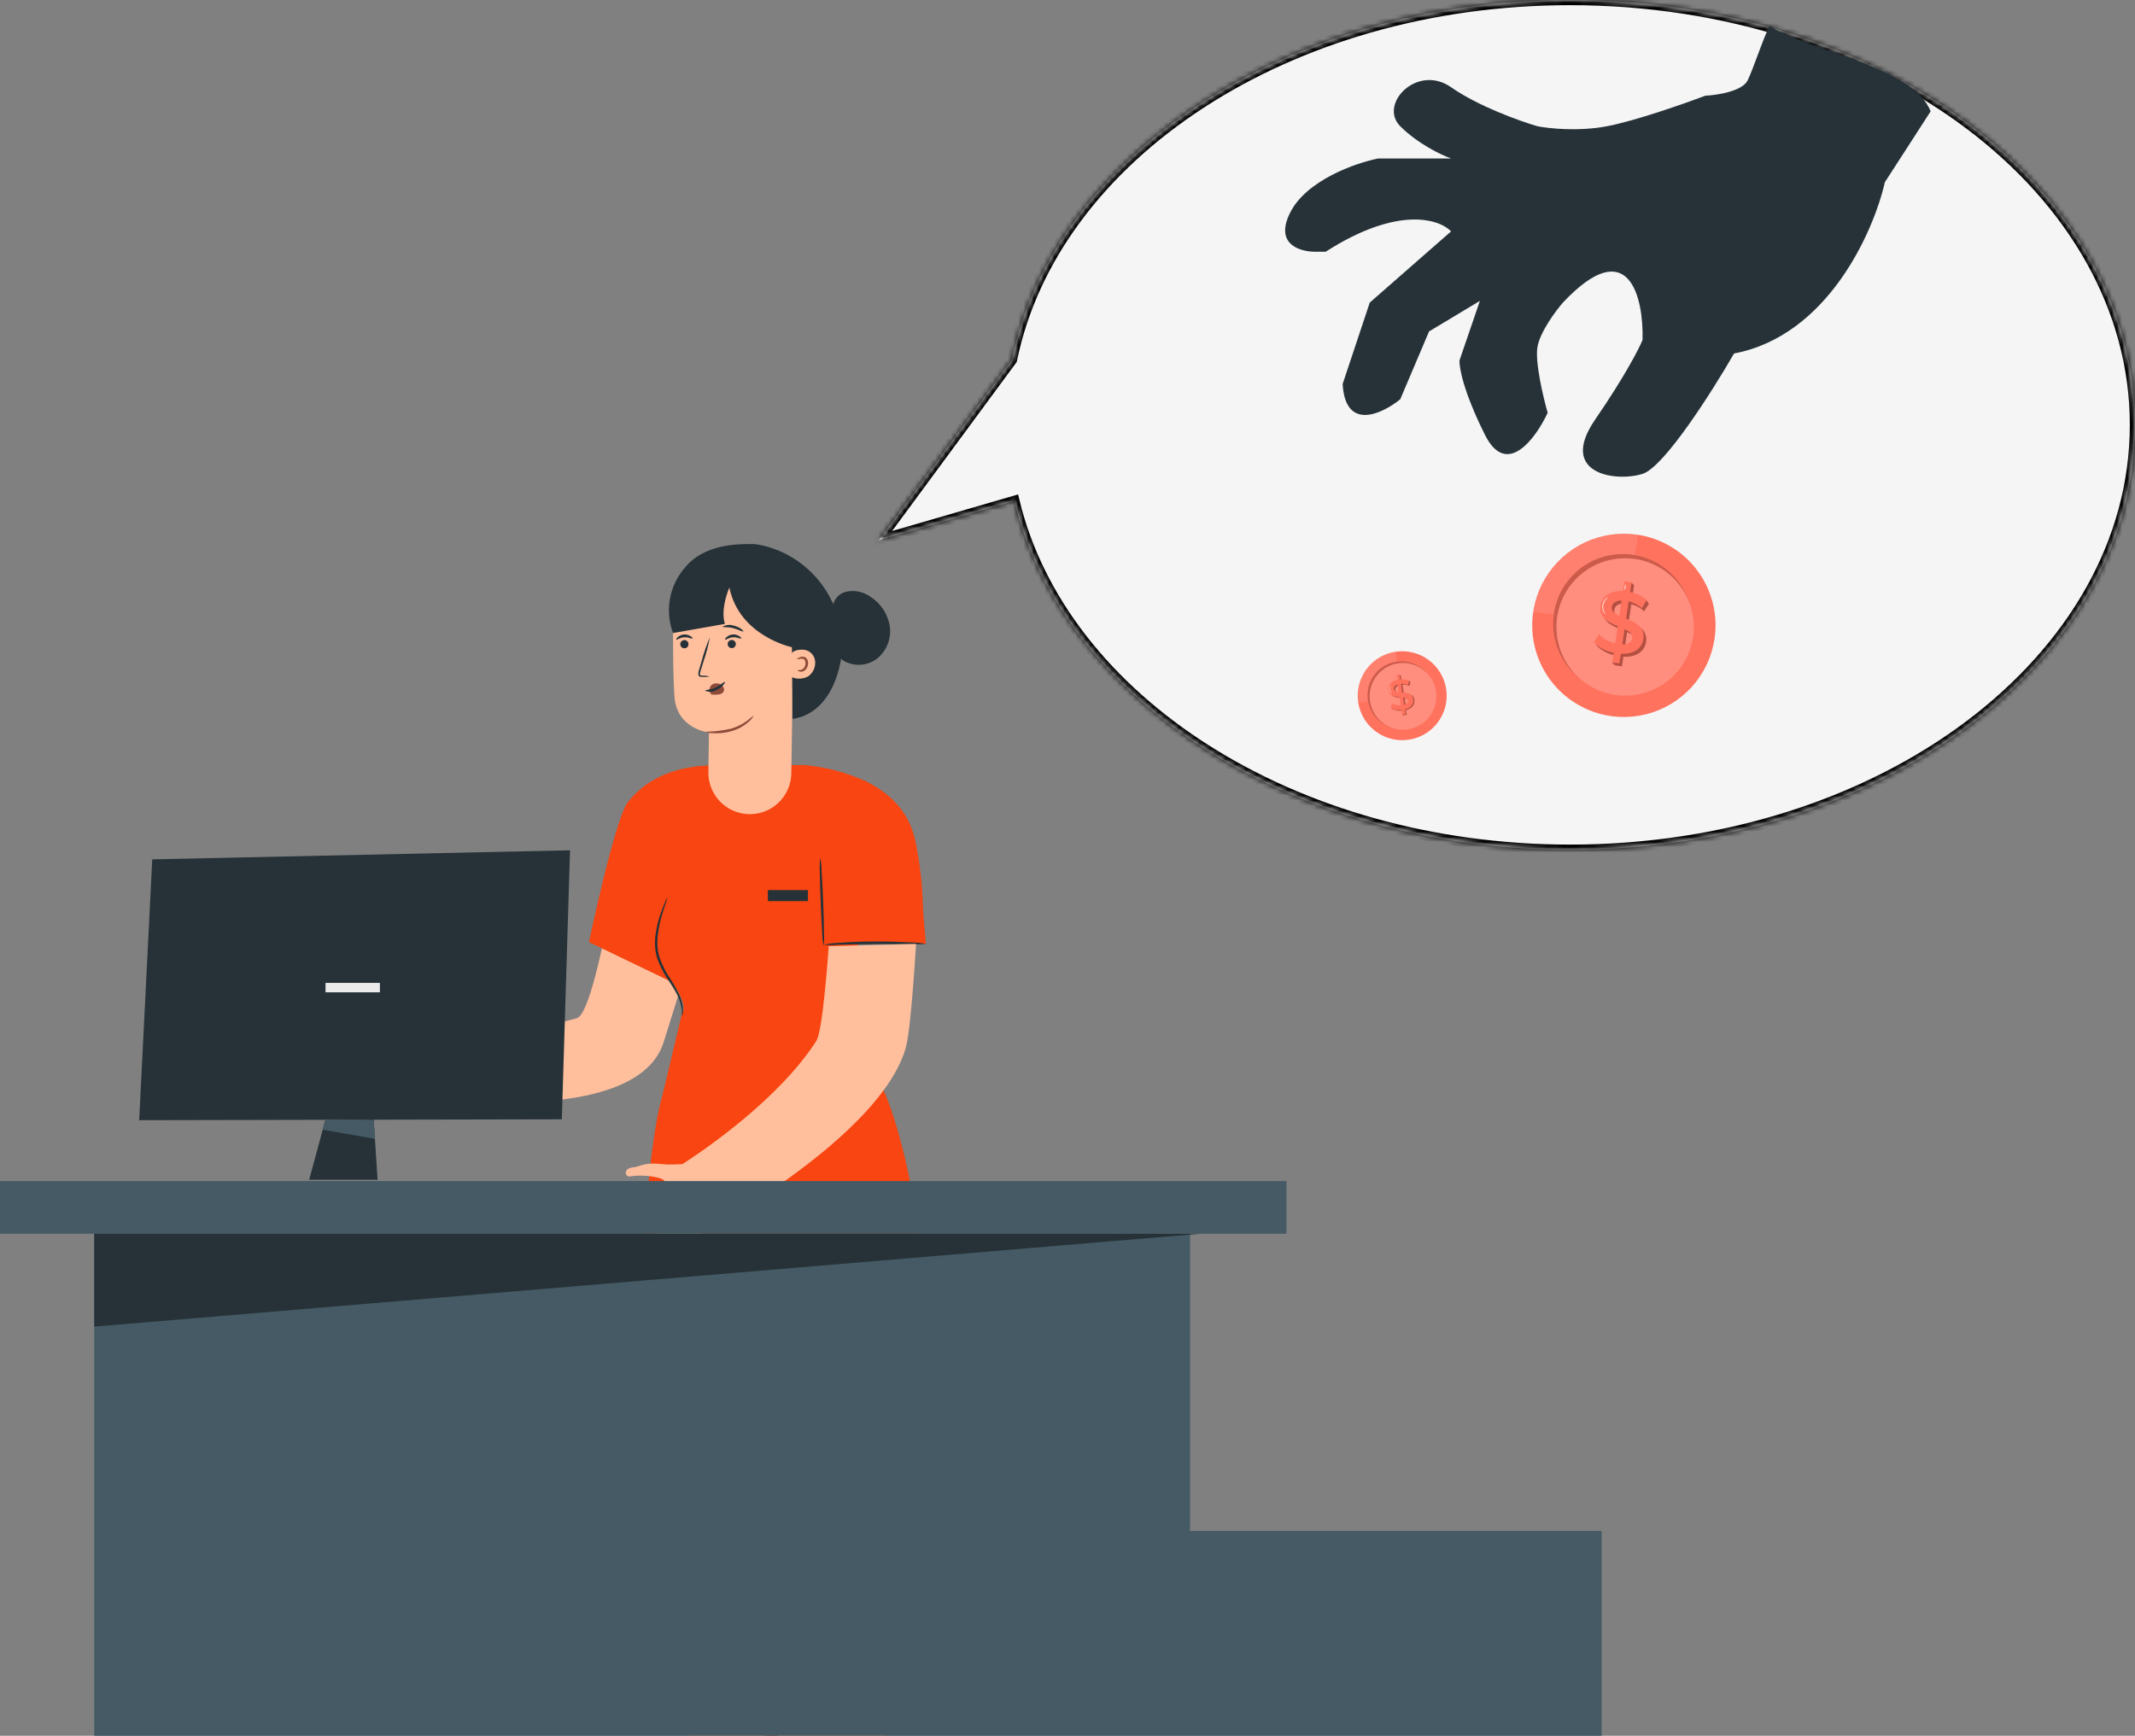
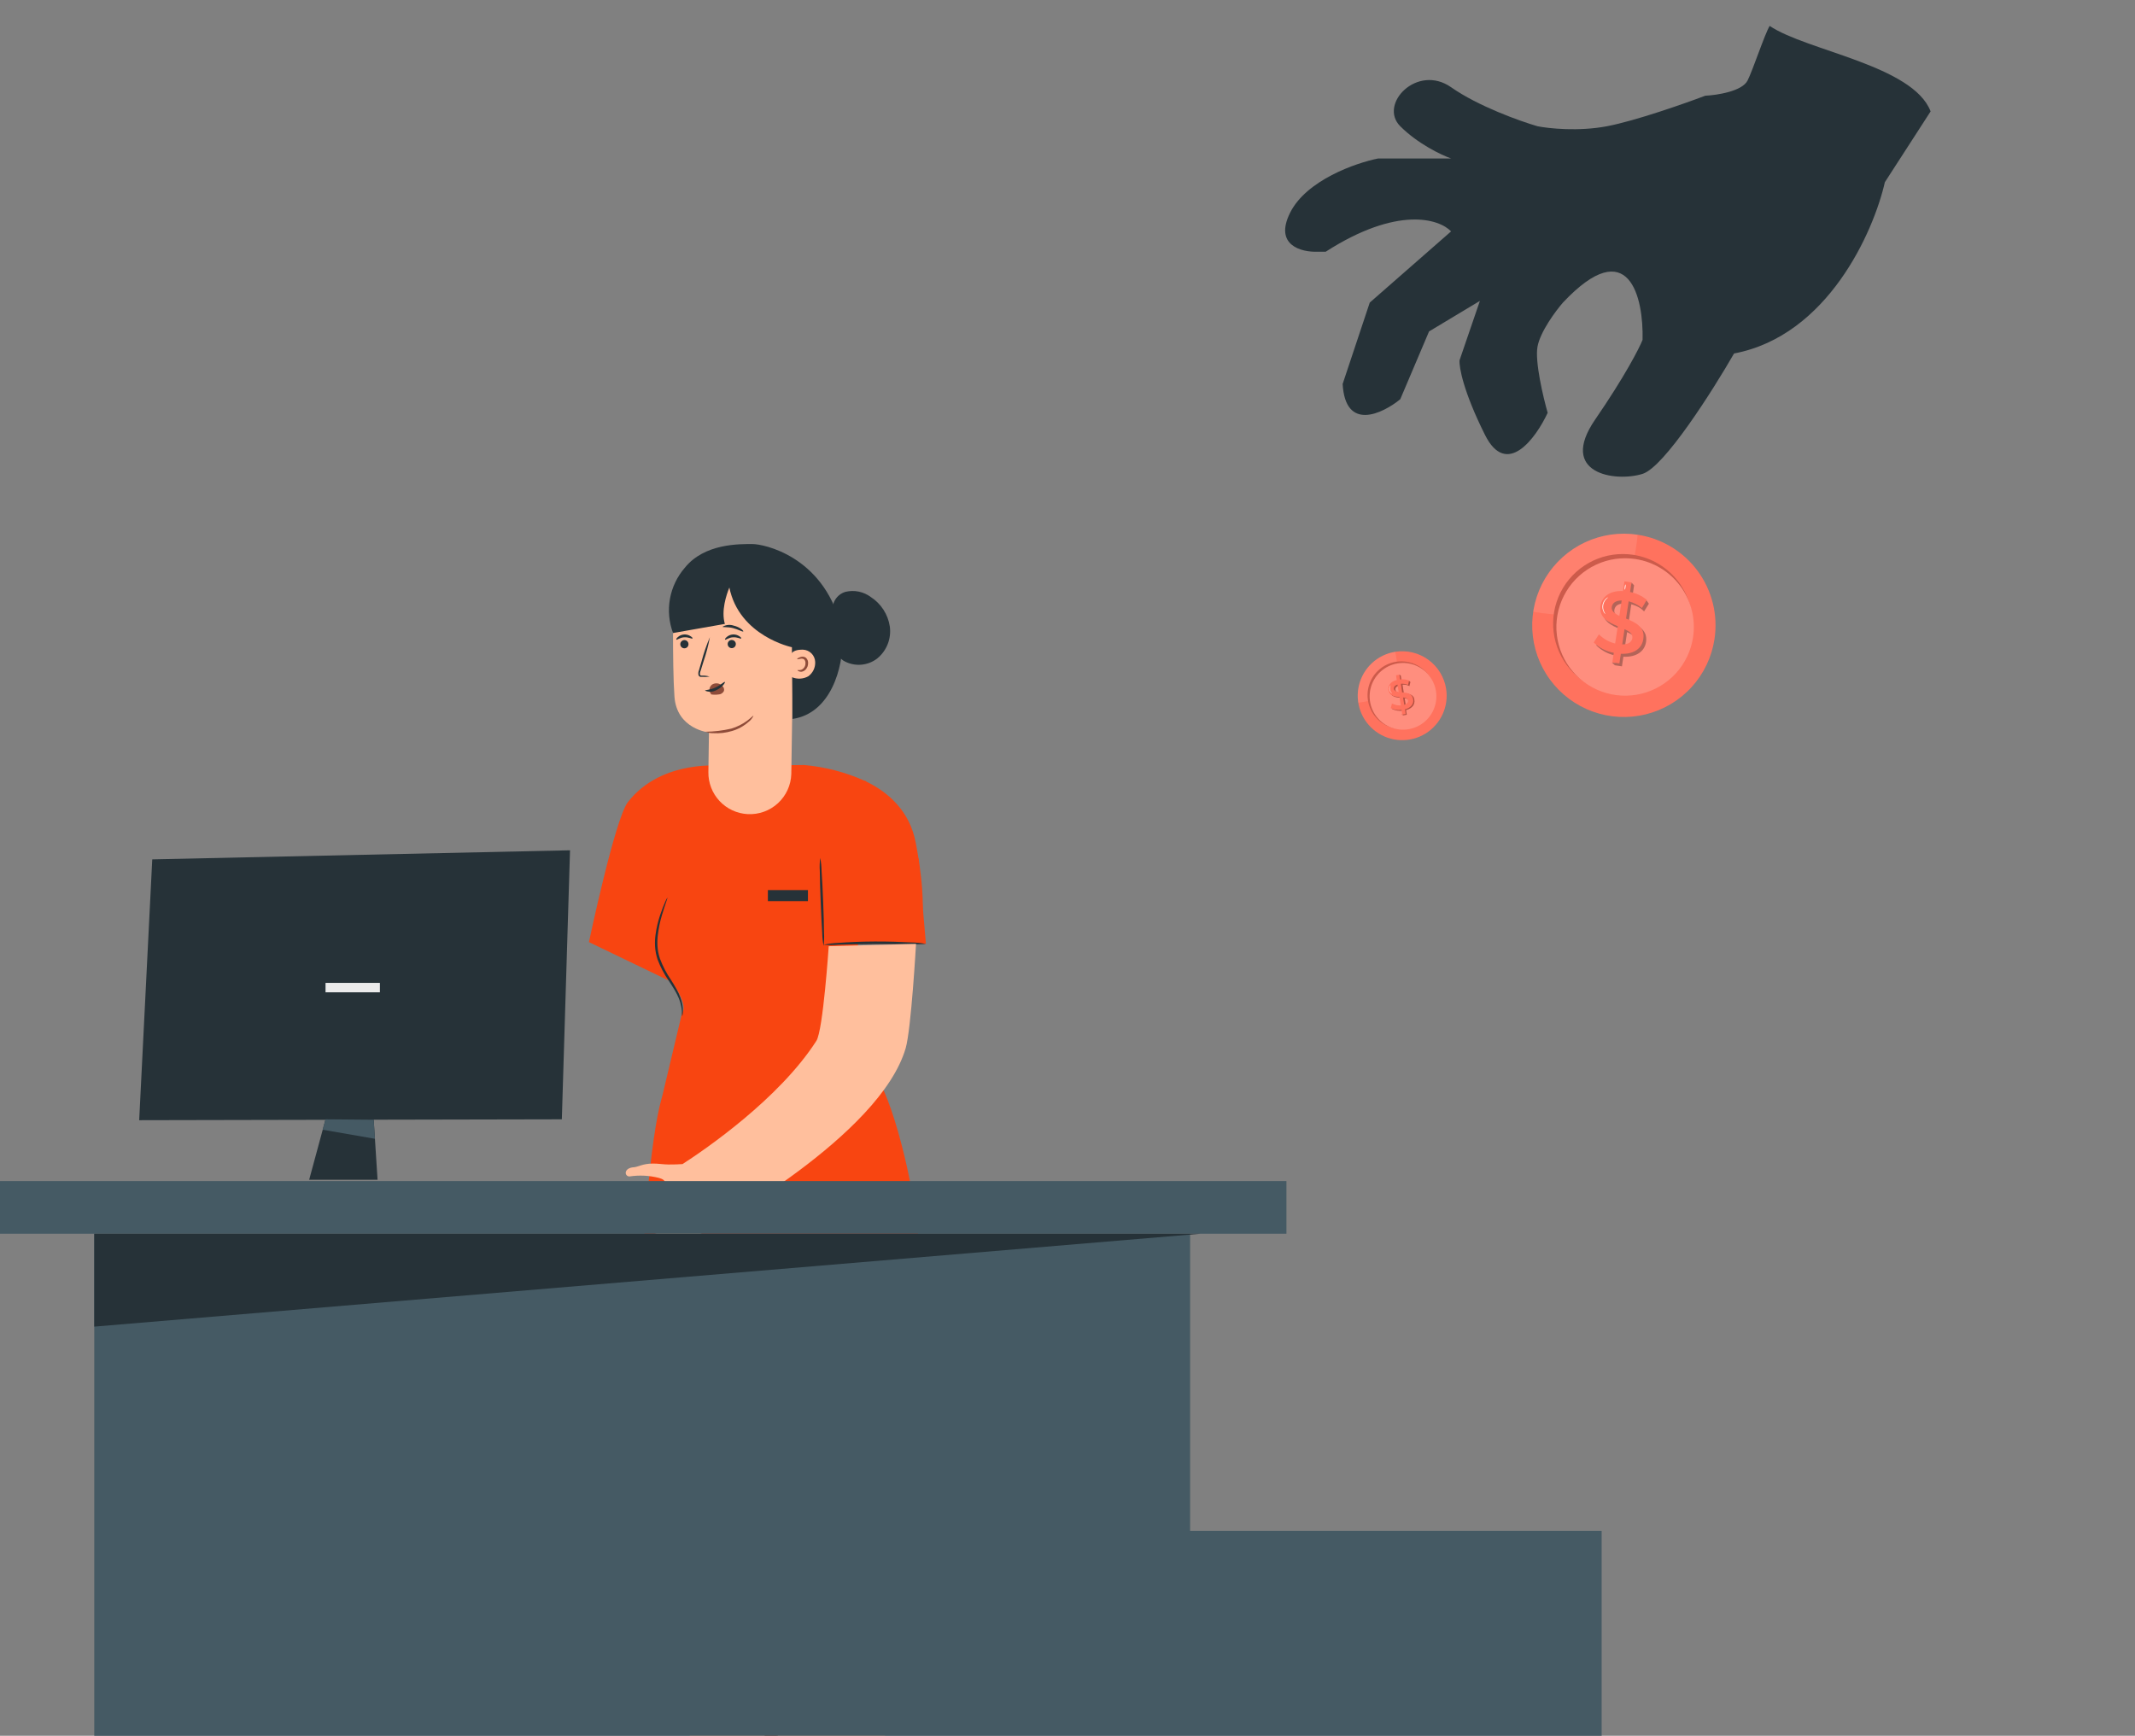
<svg xmlns="http://www.w3.org/2000/svg" width="412" height="335" viewBox="0 0 412 335" fill="none">
  <rect x="0" y="0" width="412" height="335" fill="#808080" stroke="none" />
  <mask id="path-1-inside-1_0_1" fill="white">
    <path fill-rule="evenodd" clip-rule="evenodd" d="M303 164C363.199 164 412 127.287 412 82C412 36.713 363.199 0 303 0C248.482 0 203.312 30.111 195.272 69.432L169.584 104.274L195.741 96.678C204.937 134.961 249.461 164 303 164Z" />
  </mask>
-   <path fill-rule="evenodd" clip-rule="evenodd" d="M303 164C363.199 164 412 127.287 412 82C412 36.713 363.199 0 303 0C248.482 0 203.312 30.111 195.272 69.432L169.584 104.274L195.741 96.678C204.937 134.961 249.461 164 303 164Z" fill="#F5F5F5" />
-   <path d="M195.272 69.432L196.077 70.025L196.208 69.848L196.252 69.632L195.272 69.432ZM169.584 104.274L168.779 103.681L167.026 106.059L169.863 105.235L169.584 104.274ZM195.741 96.678L196.714 96.444L196.469 95.425L195.462 95.717L195.741 96.678ZM411 82C411 104.26 399.009 124.487 379.473 139.184C359.938 153.88 332.903 163 303 163V165C333.296 165 360.762 155.763 380.676 140.782C400.591 125.8 413 105.028 413 82H411ZM303 1C332.903 1 359.938 10.12 379.473 24.816C399.009 39.513 411 59.74 411 82H413C413 58.972 400.591 38.2 380.676 23.218C360.762 8.237 333.296 -1 303 -1V1ZM196.252 69.632C204.162 30.945 248.76 1 303 1V-1C248.204 -1 202.462 29.276 194.293 69.231L196.252 69.632ZM170.389 104.868L196.077 70.025L194.467 68.838L168.779 103.681L170.389 104.868ZM195.462 95.717L169.305 103.314L169.863 105.235L196.02 97.638L195.462 95.717ZM303 163C249.739 163 205.764 134.121 196.714 96.444L194.769 96.911C204.111 135.801 249.182 165 303 165V163Z" fill="black" mask="url(#path-1-inside-1_0_1)" />
-   <path d="M74.76 210.931C74.76 210.931 122.21 219.191 128.04 201.221C128.87 198.651 132.43 187.131 132.43 187.131L116.43 181.681C116.43 181.681 113.65 195.801 111.35 196.491C98.61 200.271 83.87 198.741 78.66 198.021C78.05 197.561 77.36 197.021 76.56 196.321C75.76 195.621 75.12 194.831 74.43 194.251C72.88 192.951 71.85 192.891 71.19 192.381C69.6 191.181 68.63 192.481 69.35 193.161C70.99 194.179 72.405 195.519 73.51 197.101C75.39 199.831 70.51 199.281 68.63 199.161C66.53 199.041 62.49 198.331 62.49 198.331C62.58 199.231 63.93 200.801 65.77 201.261C66.759 201.515 67.76 201.715 68.77 201.861C68.77 201.861 65.22 202.131 65.29 202.941C65.36 203.751 67.64 209.371 71.68 210.361L74.76 210.931Z" fill="#FFBF9D" />
  <path d="M184.021 377.07C184.021 377.07 160.771 303.231 160.271 300.831C159.831 298.661 168.711 245.521 169.831 231.771L138.411 232.94V233.171L125.061 233.91L137.061 384.91H151.511L150.071 334.801C156.412 351.303 163.643 367.45 171.731 383.171L184.021 377.07Z" fill="#FFBF9D" />
  <path d="M150.63 352.791C150.63 352.331 150.46 336.001 150.46 336.001C150.28 337.001 144.91 321.821 145.04 320.901C145.11 320.421 150.63 352.791 150.63 352.791Z" fill="#8E4B39" />
  <path d="M144.431 313.721C144.364 314.023 144.334 314.332 144.341 314.641C144.297 315.473 144.297 316.308 144.341 317.141C144.341 317.671 144.411 318.251 144.481 318.871C144.551 319.491 144.651 320.151 144.791 320.871C145.087 322.362 145.481 323.832 145.971 325.271C146.971 328.321 148.181 330.991 148.971 332.931L149.971 335.221C150.08 335.507 150.224 335.78 150.401 336.031C150.356 335.726 150.269 335.43 150.141 335.151C149.951 334.591 149.651 333.791 149.281 332.801C148.531 330.801 147.431 328.141 146.391 325.111C145.906 323.691 145.502 322.246 145.181 320.781C145.031 320.111 144.931 319.451 144.841 318.851C144.751 318.251 144.681 317.671 144.641 317.151C144.541 316.101 144.491 315.261 144.471 314.671C144.508 314.354 144.494 314.033 144.431 313.721Z" fill="#8E4B39" />
  <path d="M123.92 261.751C123.36 240.701 125.73 218.891 127.6 212.271C127.78 211.641 127.93 211.001 128.08 210.371L131.65 195.371C131.65 195.371 133.14 194.161 129.17 188.871C127.33 186.421 127.67 177.051 127.67 177.051L129.45 189.431L113.65 181.821C113.65 181.821 118.65 158.121 121.15 154.821C127.73 146.351 139.6 147.821 139.6 147.821L155.15 147.641C159.157 147.991 163.077 149.005 166.75 150.641L167.14 150.741V150.821C171.6 152.991 175.57 156.651 176.71 162.621C178.58 172.351 177.99 176.791 177.99 176.791L165.33 176.561L166.45 203.371C167.45 206.671 170.08 205.881 174.04 221.121C175.526 226.876 176.592 232.731 177.23 238.641C177.972 245.627 177.875 252.677 176.94 259.641L169.83 313.641H126.83L123.92 261.751Z" fill="#F84511" />
  <path d="M159.22 172.321L156.91 182.151H178.68L177.25 165.661L159.22 172.321Z" fill="#F84511" />
  <path d="M178.681 182.171C177.731 181.987 176.767 181.89 175.801 181.881C174.011 181.781 171.541 181.691 168.801 181.701C166.061 181.711 163.601 181.831 161.801 181.971C160.835 182.007 159.875 182.128 158.931 182.331C159.893 182.406 160.859 182.406 161.821 182.331C163.611 182.281 166.071 182.211 168.821 182.201C171.571 182.191 174.001 182.201 175.821 182.201C176.773 182.26 177.729 182.25 178.681 182.171Z" fill="#263238" />
  <path d="M131.65 196.171C131.745 195.846 131.789 195.509 131.78 195.171C131.784 194.789 131.757 194.408 131.7 194.031C131.624 193.532 131.496 193.043 131.32 192.571C131.118 191.995 130.863 191.44 130.56 190.911C130.25 190.331 129.87 189.741 129.49 189.121C128.606 187.834 127.884 186.444 127.34 184.981C127.087 184.22 126.932 183.43 126.88 182.631C126.833 181.884 126.856 181.133 126.95 180.391C127.104 179.121 127.365 177.867 127.73 176.641C128.35 174.541 128.87 173.271 128.79 173.241C128.611 173.506 128.463 173.791 128.35 174.091C128.1 174.661 127.76 175.491 127.41 176.541C126.987 177.775 126.686 179.048 126.51 180.341C126.4 181.109 126.367 181.886 126.41 182.661C126.461 183.501 126.619 184.331 126.88 185.131C127.437 186.631 128.187 188.053 129.11 189.361C129.51 189.971 129.89 190.551 130.21 191.101C130.512 191.612 130.78 192.143 131.01 192.691C131.194 193.14 131.334 193.605 131.43 194.081C131.515 194.442 131.568 194.81 131.59 195.181C131.577 195.512 131.597 195.844 131.65 196.171Z" fill="#263238" />
  <path d="M158.28 165.581C158.172 166.409 158.146 167.247 158.2 168.081C158.2 169.631 158.28 171.761 158.37 174.081C158.46 176.401 158.57 178.561 158.67 180.081C158.679 180.914 158.77 181.745 158.94 182.561C159.042 181.731 159.066 180.894 159.01 180.061C159.01 178.521 158.941 176.391 158.851 174.061C158.761 171.731 158.651 169.581 158.541 168.061C158.529 167.228 158.442 166.398 158.28 165.581Z" fill="#263238" />
  <path d="M136.7 149.011C136.76 145.161 136.81 141.361 136.81 141.361C136.81 141.361 130.6 140.751 130.15 134.431C129.7 128.111 129.94 113.541 129.94 113.541L141.19 107.751L153.19 117.451L152.7 149.391C152.665 150.453 152.42 151.498 151.977 152.464C151.534 153.43 150.903 154.298 150.121 155.018C149.339 155.738 148.422 156.294 147.422 156.655C146.423 157.016 145.361 157.175 144.3 157.121C142.229 157.018 140.279 156.114 138.862 154.601C137.444 153.088 136.669 151.084 136.7 149.011Z" fill="#FFBF9D" />
  <path d="M131.28 124.331C131.28 124.54 131.364 124.741 131.512 124.889C131.66 125.038 131.861 125.121 132.07 125.121C132.28 125.121 132.481 125.038 132.629 124.889C132.777 124.741 132.86 124.54 132.86 124.331C132.862 124.225 132.842 124.121 132.802 124.023C132.762 123.925 132.704 123.837 132.629 123.762C132.554 123.688 132.466 123.629 132.368 123.589C132.27 123.549 132.166 123.529 132.06 123.531C131.852 123.536 131.653 123.623 131.507 123.772C131.362 123.922 131.28 124.122 131.28 124.331Z" fill="#263238" />
  <path d="M130.51 123.451C130.61 123.561 131.19 123.041 132.04 122.991C132.89 122.941 133.53 123.341 133.62 123.231C133.71 123.121 133.55 122.981 133.27 122.791C132.897 122.537 132.449 122.416 131.998 122.449C131.548 122.481 131.122 122.665 130.79 122.971C130.51 123.171 130.51 123.411 130.51 123.451Z" fill="#263238" />
  <path d="M140.42 124.331C140.426 124.486 140.478 124.636 140.569 124.762C140.66 124.888 140.785 124.985 140.931 125.04C141.076 125.095 141.234 125.106 141.386 125.071C141.537 125.036 141.675 124.958 141.782 124.845C141.889 124.733 141.961 124.591 141.988 124.438C142.015 124.285 141.996 124.127 141.934 123.985C141.872 123.843 141.769 123.722 141.639 123.637C141.508 123.553 141.356 123.509 141.201 123.511C141.095 123.512 140.991 123.534 140.894 123.577C140.797 123.619 140.71 123.68 140.638 123.756C140.565 123.833 140.508 123.923 140.471 124.022C140.434 124.12 140.416 124.225 140.42 124.331Z" fill="#263238" />
  <path d="M139.92 123.451C140.02 123.561 140.6 123.041 141.45 122.991C142.3 122.941 142.94 123.341 143.02 123.231C143.1 123.121 142.96 122.981 142.68 122.791C142.307 122.537 141.859 122.416 141.409 122.449C140.959 122.481 140.533 122.665 140.2 122.971C139.95 123.171 139.87 123.411 139.92 123.451Z" fill="#263238" />
  <path d="M136.93 130.571C136.478 130.441 136.01 130.38 135.54 130.391C135.33 130.391 135.12 130.391 135.08 130.201C135.05 129.962 135.088 129.719 135.19 129.501C135.37 128.921 135.56 128.321 135.75 127.691C136.281 126.151 136.696 124.573 136.99 122.971C136.347 124.466 135.816 126.007 135.4 127.581C135.22 128.211 135.04 128.821 134.87 129.401C134.745 129.688 134.72 130.008 134.8 130.311C134.831 130.39 134.881 130.46 134.946 130.516C135.01 130.572 135.087 130.611 135.17 130.631C135.293 130.644 135.417 130.644 135.54 130.631C136.004 130.671 136.471 130.651 136.93 130.571Z" fill="#263238" />
  <path d="M162.6 123.231C162.53 122.781 162.66 123.721 162.6 123.021C162.511 122.161 162.374 121.306 162.19 120.461C158.69 107.321 147.38 104.981 145.19 105.001C142.79 105.001 135.94 104.831 132.13 109.601C130.661 111.301 129.678 113.366 129.282 115.577C128.886 117.789 129.093 120.066 129.88 122.171L139.88 120.411C139.14 117.921 140.16 114.821 140.74 113.411V113.351C142.64 122.791 152.82 124.911 152.82 124.911L152.93 138.751C160.35 137.681 162.74 128.751 162.57 123.311L162.6 123.231Z" fill="#263238" />
  <path d="M152.72 130.581C152.66 129.631 152.22 127.361 152.54 126.471C152.86 125.581 153.85 125.371 154.94 125.381C155.56 125.403 156.149 125.658 156.588 126.096C157.028 126.534 157.285 127.121 157.31 127.741C157.337 128.278 157.229 128.814 156.997 129.299C156.765 129.784 156.415 130.204 155.98 130.521C155.501 130.786 154.967 130.94 154.42 130.969C153.872 130.999 153.326 130.903 152.82 130.691" fill="#FFBF9D" />
  <path d="M153.9 129.341C153.9 129.271 154.21 129.401 154.61 129.271C154.857 129.176 155.069 129.006 155.215 128.786C155.362 128.566 155.437 128.305 155.43 128.041C155.446 127.905 155.433 127.767 155.394 127.637C155.354 127.506 155.288 127.385 155.2 127.281C155.022 127.149 154.8 127.092 154.58 127.121C154.15 127.171 153.86 127.291 153.83 127.221C153.8 127.151 154.01 126.941 154.52 126.791C154.687 126.735 154.864 126.72 155.038 126.746C155.212 126.772 155.377 126.839 155.52 126.941C155.673 127.081 155.791 127.256 155.864 127.45C155.937 127.645 155.963 127.854 155.94 128.061C155.932 128.47 155.78 128.863 155.51 129.171C155.3 129.424 155.005 129.591 154.68 129.641C154.12 129.671 153.86 129.371 153.9 129.341Z" fill="#8E4B39" />
  <path d="M139.431 120.961C139.431 121.091 140.431 120.961 141.431 121.211C142.431 121.461 143.311 121.981 143.431 121.871C143.551 121.761 142.801 121.021 141.581 120.741C141.228 120.619 140.853 120.575 140.481 120.613C140.11 120.651 139.751 120.77 139.431 120.961Z" fill="#263238" />
  <path d="M136.13 141.221C136.602 141.417 137.109 141.512 137.62 141.501C138.845 141.575 140.074 141.433 141.25 141.081C142.434 140.74 143.528 140.139 144.45 139.321C144.86 139.008 145.186 138.6 145.4 138.131C145.34 138.081 144.96 138.511 144.24 139.051C143.298 139.756 142.238 140.288 141.11 140.621C139.477 141.003 137.807 141.205 136.13 141.221Z" fill="#8E4B39" />
  <path d="M160.72 118.171C160.567 117.327 160.731 116.457 161.182 115.727C161.633 114.998 162.337 114.461 163.16 114.221C163.997 114.02 164.868 114.005 165.711 114.178C166.554 114.351 167.349 114.707 168.04 115.221C169.019 115.854 169.852 116.688 170.485 117.667C171.117 118.646 171.535 119.748 171.71 120.901C171.87 122.058 171.729 123.236 171.3 124.323C170.87 125.409 170.168 126.366 169.26 127.101C168.333 127.811 167.214 128.226 166.048 128.294C164.882 128.362 163.723 128.078 162.72 127.481C161.918 126.893 161.247 126.145 160.749 125.284C160.252 124.424 159.939 123.469 159.83 122.481C159.622 120.518 159.689 118.535 160.03 116.591" fill="#263238" />
  <path d="M137.26 133.991C137.136 133.862 137.04 133.709 136.98 133.54C136.92 133.372 136.897 133.193 136.912 133.014C136.927 132.836 136.98 132.663 137.068 132.507C137.156 132.352 137.276 132.216 137.42 132.111C137.735 131.918 138.107 131.841 138.473 131.894C138.838 131.947 139.173 132.126 139.42 132.401C139.545 132.519 139.638 132.668 139.689 132.833C139.74 132.997 139.747 133.172 139.71 133.341C139.614 133.546 139.461 133.72 139.27 133.842C139.079 133.964 138.857 134.03 138.63 134.031C138.098 134.111 137.555 134.091 137.03 133.971" fill="#8E4B39" />
  <path d="M139.88 131.611C140 131.671 139.48 132.611 138.28 133.171C137.944 133.365 137.567 133.478 137.179 133.499C136.792 133.519 136.405 133.448 136.05 133.291C136.05 133.141 137.05 133.161 138.05 132.691C139.05 132.221 139.76 131.521 139.88 131.611Z" fill="#263238" />
  <path d="M137.18 236.961C137.18 236.961 169.83 219.231 174.77 202.301C175.84 198.631 176.77 182.161 176.77 182.161L159.92 182.611C159.92 182.611 158.84 198.861 157.54 200.881C150.36 212.061 136.13 221.811 131.71 224.661C130.95 224.711 130.06 224.751 129.01 224.741C128.11 224.741 126.95 224.551 126.01 224.561C124.01 224.561 123.16 225.211 122.33 225.271C120.33 225.391 120.46 227.011 121.45 227.051C123.353 226.76 125.295 226.855 127.16 227.331C130.37 228.171 126.33 230.921 124.82 232.071C123.14 233.351 119.62 235.451 119.62 235.451C120.27 236.071 122.32 236.381 124.02 235.531C124.947 235.069 125.848 234.558 126.72 234.001C126.72 234.001 124.21 236.521 124.78 237.091C125.35 237.661 130.78 240.421 134.47 238.541L137.18 236.961Z" fill="#FFBF9D" />
  <path d="M155.911 171.781H148.181V173.911H155.911V171.781Z" fill="#263238" />
  <path d="M229.66 295.461V238.101H18.19V391.941L226.17 391.711V391.941H309.08V295.461H229.66Z" fill="#455A64" />
  <path d="M248.25 227.941H0V238.101H248.25V227.941Z" fill="#455A64" />
  <path d="M231.67 238.101L18.19 256.031V238.101H231.67Z" fill="#263238" />
  <path d="M72.86 227.691L71.62 208.371L64.38 210.261L59.66 227.691H72.86Z" fill="#263238" />
  <path d="M108.42 216.021L26.86 216.191L29.38 165.851L110 164.101L108.42 216.021Z" fill="#263238" />
  <path d="M73.31 189.691H62.82V191.511H73.31V189.691Z" fill="#EBEBEB" />
  <path d="M72.109 216.101L62.819 216.021L62.27 218.031L72.35 219.781L72.109 216.101Z" fill="#455A64" />
  <path d="M330.855 123.332C330.332 126.791 328.795 130.018 326.439 132.604C324.082 135.19 321.011 137.019 317.615 137.86C314.219 138.701 310.65 138.516 307.359 137.328C304.068 136.14 301.203 134.003 299.127 131.187C297.05 128.371 295.856 125.003 295.694 121.508C295.532 118.013 296.41 114.548 298.217 111.553C300.024 108.557 302.679 106.164 305.846 104.677C309.013 103.19 312.55 102.676 316.009 103.199C318.306 103.545 320.513 104.341 322.502 105.54C324.492 106.74 326.225 108.319 327.604 110.189C328.983 112.059 329.979 114.182 330.537 116.437C331.095 118.692 331.203 121.035 330.855 123.332Z" fill="#FF725E" />
  <g opacity="0.1">
    <path d="M316.01 103.199C311.37 102.5 306.644 103.673 302.869 106.458C299.093 109.243 296.579 113.414 295.877 118.052C295.877 118.052 308.087 120.454 311.79 115.951C315.493 111.447 316.01 103.199 316.01 103.199Z" fill="white" />
  </g>
  <path d="M326.452 122.381C326.054 125.01 324.886 127.462 323.095 129.427C321.303 131.392 318.97 132.782 316.389 133.421C313.808 134.059 311.095 133.919 308.594 133.016C306.093 132.113 303.916 130.489 302.338 128.349C300.76 126.209 299.852 123.649 299.729 120.993C299.606 118.337 300.273 115.704 301.647 113.427C303.02 111.15 305.037 109.332 307.444 108.201C309.851 107.071 312.539 106.68 315.168 107.077C316.914 107.341 318.59 107.946 320.102 108.858C321.614 109.77 322.932 110.971 323.98 112.392C325.027 113.813 325.785 115.427 326.209 117.141C326.633 118.855 326.716 120.635 326.452 122.381Z" fill="#FF725E" />
  <g opacity="0.2">
    <path d="M326.452 122.381C326.054 125.01 324.886 127.462 323.095 129.427C321.303 131.392 318.97 132.782 316.389 133.421C313.808 134.059 311.095 133.919 308.594 133.016C306.093 132.113 303.916 130.489 302.338 128.349C300.76 126.209 299.852 123.649 299.729 120.993C299.606 118.337 300.273 115.704 301.647 113.427C303.02 111.15 305.037 109.332 307.444 108.201C309.851 107.071 312.539 106.68 315.168 107.077C316.914 107.341 318.59 107.946 320.102 108.858C321.614 109.77 322.932 110.971 323.98 112.392C325.027 113.813 325.785 115.427 326.209 117.141C326.633 118.855 326.716 120.635 326.452 122.381Z" fill="black" />
  </g>
  <path d="M326.718 122.99C326.325 125.583 325.172 128.002 323.403 129.94C321.635 131.878 319.332 133.248 316.785 133.877C314.238 134.506 311.562 134.365 309.095 133.472C306.629 132.58 304.482 130.975 302.927 128.863C301.372 126.75 300.479 124.223 300.36 121.602C300.242 118.982 300.903 116.385 302.261 114.14C303.618 111.895 305.611 110.104 307.987 108.992C310.364 107.88 313.016 107.498 315.609 107.894C319.082 108.427 322.202 110.315 324.285 113.145C326.367 115.975 327.242 119.515 326.718 122.99Z" fill="#FF725E" />
  <g opacity="0.2">
    <path d="M326.718 122.99C326.325 125.583 325.172 128.002 323.403 129.94C321.635 131.878 319.332 133.248 316.785 133.877C314.238 134.506 311.562 134.365 309.095 133.472C306.629 132.58 304.482 130.975 302.927 128.863C301.372 126.75 300.479 124.223 300.36 121.602C300.242 118.982 300.903 116.385 302.261 114.14C303.618 111.895 305.611 110.104 307.987 108.992C310.364 107.88 313.016 107.498 315.609 107.894C319.082 108.427 322.202 110.315 324.285 113.145C326.367 115.975 327.242 119.515 326.718 122.99Z" fill="white" />
  </g>
-   <path d="M314.3 119.954L314.8 116.618C315.404 116.782 315.982 117.029 316.518 117.352C316.787 117.546 317.039 117.764 317.269 118.002L317.327 117.902L318.028 116.776L318.195 116.518L317.686 115.792L317.386 115.884C316.691 115.373 315.899 115.009 315.059 114.816L315.334 112.965L314.834 112.415L314.759 112.882L313.975 112.765L313.691 114.641C311.056 114.5 309.604 115.792 309.346 117.485C309.004 119.795 310.889 120.696 312.682 121.422L312.182 124.758C310.989 124.479 309.902 123.865 309.046 122.99L308.045 124.558C309.102 125.596 310.448 126.29 311.906 126.551L311.698 127.944L311.047 127.86L311.631 128.394L312.991 128.602L313.274 126.743C315.926 126.868 317.394 125.592 317.644 123.899C317.995 121.564 316.076 120.679 314.3 119.954ZM312.982 119.395C312.065 118.97 311.406 118.494 311.523 117.727C311.639 116.96 312.223 116.476 313.433 116.468L312.982 119.395ZM313.549 124.933L313.991 121.989C314.95 122.423 315.659 122.915 315.501 123.724C315.342 124.533 314.775 124.908 313.549 124.908V124.933Z" fill="#FF725E" />
  <g opacity="0.3">
    <path d="M314.3 119.954L314.8 116.618C315.404 116.782 315.982 117.029 316.518 117.352C316.787 117.546 317.039 117.764 317.269 118.002L317.327 117.902L318.028 116.776L318.195 116.518L317.686 115.792L317.386 115.884C316.691 115.373 315.899 115.009 315.059 114.816L315.334 112.965L314.834 112.415L314.759 112.882L313.975 112.765L313.691 114.641C311.056 114.5 309.604 115.792 309.346 117.485C309.004 119.795 310.889 120.696 312.682 121.422L312.182 124.758C310.989 124.479 309.902 123.865 309.046 122.99L308.045 124.558C309.102 125.596 310.448 126.29 311.906 126.551L311.698 127.944L311.047 127.86L311.631 128.394L312.991 128.602L313.274 126.743C315.926 126.868 317.394 125.592 317.644 123.899C317.995 121.564 316.076 120.679 314.3 119.954ZM312.982 119.395C312.065 118.97 311.406 118.494 311.523 117.727C311.639 116.96 312.223 116.476 313.433 116.468L312.982 119.395ZM313.549 124.933L313.991 121.989C314.95 122.423 315.659 122.915 315.501 123.724C315.342 124.533 314.775 124.908 313.549 124.908V124.933Z" fill="black" />
  </g>
  <path d="M312.782 126.176L312.498 128.035L311.139 127.835L311.414 125.984C309.955 125.725 308.609 125.03 307.553 123.991L308.553 122.423C309.406 123.298 310.491 123.912 311.681 124.191L312.19 120.855C310.405 120.129 308.52 119.187 308.854 116.918C309.112 115.25 310.563 113.932 313.191 114.074L313.474 112.198L314.842 112.398L314.567 114.249C315.75 114.477 316.857 114.999 317.786 115.767L316.852 117.344C316.096 116.74 315.225 116.297 314.291 116.042L313.783 119.378C315.559 120.104 317.486 120.988 317.119 123.298C316.902 125.025 315.434 126.301 312.782 126.176ZM312.49 118.853L312.94 115.892C311.731 115.892 311.139 116.418 311.031 117.152C310.922 117.886 311.573 118.428 312.49 118.853ZM314.992 123.165C315.117 122.331 314.442 121.855 313.491 121.422L313.049 124.366C314.291 124.366 314.892 123.874 315 123.165H314.992Z" fill="#FF725E" />
  <path d="M309.772 118.495C309.627 118.377 309.515 118.225 309.446 118.053C309.237 117.643 309.169 117.176 309.252 116.724C309.335 116.272 309.564 115.859 309.905 115.551C310.035 115.418 310.195 115.318 310.372 115.259C310.372 115.259 310.205 115.384 309.972 115.617C309.675 115.927 309.472 116.314 309.388 116.735C309.311 117.157 309.36 117.592 309.53 117.986C309.68 118.32 309.813 118.478 309.772 118.495Z" fill="white" />
  <path d="M313.532 113.849C313.493 113.665 313.493 113.475 313.532 113.291C313.543 113.104 313.594 112.922 313.682 112.757C313.722 112.941 313.722 113.131 313.682 113.316C313.672 113.502 313.621 113.685 313.532 113.849Z" fill="white" />
  <path d="M279.064 132.923C279.329 134.599 279.092 136.316 278.382 137.858C277.672 139.399 276.521 140.696 275.074 141.583C273.628 142.47 271.95 142.909 270.254 142.843C268.559 142.777 266.92 142.209 265.547 141.213C264.173 140.216 263.126 138.834 262.538 137.242C261.95 135.65 261.847 133.919 262.242 132.269C262.637 130.618 263.513 129.122 264.758 127.969C266.004 126.816 267.563 126.059 269.239 125.792C271.487 125.436 273.785 125.988 275.627 127.325C277.469 128.662 278.705 130.675 279.064 132.923Z" fill="#FF725E" />
  <g opacity="0.1">
    <path d="M269.239 125.792C268.124 125.969 267.056 126.363 266.094 126.953C265.133 127.543 264.297 128.317 263.635 129.23C262.972 130.143 262.497 131.178 262.235 132.275C261.973 133.373 261.93 134.511 262.108 135.625C262.108 135.625 268.104 134.941 269.155 132.289C270.206 129.637 269.239 125.792 269.239 125.792Z" fill="white" />
  </g>
  <path d="M276.878 133.131C277.082 134.405 276.903 135.711 276.366 136.884C275.828 138.057 274.954 139.045 273.856 139.722C272.757 140.399 271.483 140.735 270.193 140.688C268.904 140.642 267.657 140.214 266.61 139.459C265.563 138.704 264.764 137.657 264.312 136.448C263.861 135.239 263.777 133.923 264.073 132.667C264.368 131.411 265.029 130.271 265.973 129.39C266.916 128.509 268.099 127.928 269.372 127.719C270.22 127.579 271.088 127.609 271.925 127.806C272.762 128.003 273.552 128.363 274.249 128.866C274.947 129.369 275.538 130.004 275.989 130.736C276.44 131.468 276.742 132.282 276.878 133.131Z" fill="#FF725E" />
  <g opacity="0.2">
    <path d="M276.879 133.131C277.083 134.405 276.904 135.711 276.367 136.884C275.829 138.057 274.955 139.045 273.857 139.722C272.758 140.399 271.484 140.735 270.194 140.688C268.905 140.642 267.658 140.214 266.611 139.459C265.564 138.704 264.765 137.657 264.313 136.448C263.862 135.239 263.778 133.923 264.074 132.667C264.369 131.411 265.03 130.271 265.974 129.39C266.917 128.509 268.099 127.928 269.373 127.719C270.221 127.579 271.089 127.609 271.926 127.806C272.763 128.003 273.553 128.363 274.25 128.866C274.948 129.369 275.539 130.004 275.99 130.736C276.441 131.468 276.743 132.282 276.879 133.131Z" fill="black" />
  </g>
  <path d="M277.103 133.373C277.304 134.631 277.127 135.92 276.594 137.077C276.062 138.234 275.199 139.207 274.113 139.874C273.027 140.54 271.769 140.869 270.496 140.82C269.223 140.771 267.994 140.345 266.963 139.597C265.932 138.848 265.146 137.811 264.705 136.616C264.264 135.421 264.187 134.122 264.484 132.884C264.782 131.645 265.44 130.523 266.375 129.658C267.31 128.794 268.481 128.226 269.739 128.027C271.424 127.76 273.147 128.174 274.528 129.176C275.908 130.178 276.835 131.688 277.103 133.373Z" fill="#FF725E" />
  <g opacity="0.2">
    <path d="M277.104 133.373C277.305 134.631 277.128 135.92 276.595 137.077C276.063 138.235 275.2 139.208 274.114 139.874C273.028 140.54 271.77 140.87 270.497 140.82C269.224 140.771 267.995 140.345 266.964 139.597C265.933 138.849 265.147 137.812 264.706 136.617C264.265 135.422 264.188 134.123 264.485 132.884C264.783 131.646 265.44 130.523 266.376 129.659C267.311 128.794 268.482 128.226 269.74 128.027C271.425 127.761 273.148 128.174 274.528 129.176C275.909 130.179 276.836 131.688 277.104 133.373Z" fill="white" />
  </g>
  <path d="M270.907 133.799L270.648 132.131C270.951 132.121 271.254 132.152 271.549 132.222C271.702 132.272 271.851 132.336 271.991 132.414V132.356L272.15 131.73V131.589L271.816 131.33L271.683 131.413C271.285 131.283 270.866 131.232 270.448 131.263L270.306 130.371L269.99 130.188V130.413L269.606 130.471L269.748 131.38C268.513 131.705 268.03 132.514 268.163 133.34C268.338 134.458 269.347 134.599 270.273 134.674L270.532 136.284C269.939 136.334 269.345 136.209 268.822 135.925L268.588 136.801C269.23 137.124 269.953 137.249 270.665 137.16L270.773 137.835L270.465 137.885L270.807 138.052L271.474 137.944L271.332 137.043C272.575 136.709 273.067 135.909 272.934 135.083C272.859 133.999 271.833 133.874 270.907 133.799ZM270.215 133.732C269.731 133.665 269.381 133.549 269.289 133.157C269.197 132.765 269.431 132.473 269.99 132.323L270.215 133.732ZM271.291 136.201L271.065 134.774C271.566 134.833 271.949 134.958 272.016 135.358C272.083 135.759 271.866 136.017 271.291 136.201Z" fill="#FF725E" />
  <g opacity="0.3">
    <path d="M270.907 133.799L270.648 132.131C270.951 132.121 271.254 132.152 271.549 132.222C271.702 132.272 271.851 132.336 271.991 132.414V132.356L272.15 131.73V131.589L271.816 131.33L271.683 131.413C271.285 131.283 270.866 131.232 270.448 131.263L270.306 130.371L269.99 130.188V130.413L269.606 130.471L269.748 131.38C268.513 131.705 268.03 132.514 268.163 133.34C268.338 134.458 269.347 134.599 270.273 134.674L270.532 136.284C269.939 136.334 269.345 136.209 268.822 135.925L268.588 136.801C269.23 137.124 269.953 137.249 270.665 137.16L270.773 137.835L270.465 137.885L270.807 138.052L271.474 137.944L271.332 137.043C272.575 136.709 273.067 135.909 272.934 135.083C272.859 133.999 271.833 133.874 270.907 133.799ZM270.215 133.732C269.731 133.665 269.381 133.549 269.289 133.157C269.197 132.765 269.431 132.473 269.99 132.323L270.215 133.732ZM271.291 136.201L271.065 134.774C271.566 134.833 271.949 134.958 272.016 135.358C272.083 135.759 271.866 136.017 271.291 136.201Z" fill="black" />
  </g>
  <path d="M271.123 136.901L271.265 137.802L270.598 137.91L270.456 137.009C269.744 137.105 269.02 136.983 268.379 136.659L268.613 135.783C269.137 136.063 269.73 136.188 270.323 136.142L270.064 134.524C269.138 134.449 268.129 134.316 267.954 133.198C267.821 132.364 268.304 131.53 269.539 131.238L269.397 130.329L270.056 130.221L270.198 131.121C270.78 131.052 271.371 131.13 271.916 131.347L271.715 132.181C271.277 132.011 270.809 131.935 270.339 131.955L270.573 133.615C271.499 133.69 272.524 133.815 272.7 134.941C272.858 135.758 272.366 136.567 271.123 136.901ZM269.906 133.565L269.68 132.122C269.122 132.306 268.93 132.631 268.98 132.956C269.03 133.281 269.422 133.49 269.906 133.557V133.565ZM271.707 135.183C271.64 134.791 271.257 134.658 270.756 134.599L270.982 136.025C271.557 135.834 271.757 135.525 271.707 135.175V135.183Z" fill="#FF725E" />
  <path d="M268.613 133.782C268.613 133.782 268.513 133.782 268.397 133.623C268.244 133.466 268.145 133.265 268.113 133.048C268.088 132.828 268.135 132.605 268.247 132.414C268.291 132.336 268.347 132.266 268.413 132.206C268.413 132.206 268.355 132.289 268.28 132.431C268.19 132.62 268.155 132.831 268.18 133.04C268.206 133.247 268.293 133.441 268.43 133.598C268.53 133.715 268.613 133.773 268.613 133.782Z" fill="white" />
-   <path d="M269.656 131.113C269.656 131.113 269.606 131.004 269.581 130.854C269.559 130.767 269.559 130.675 269.581 130.587C269.624 130.667 269.649 130.756 269.656 130.846C269.679 130.933 269.679 131.025 269.656 131.113Z" fill="white" />
  <path d="M316.971 91.454C321.157 90.144 330.487 75.417 334.629 68.218C352.678 64.814 361.55 44.763 363.73 35.163L372.559 21.5C369.158 12.598 348.585 9.8 341.5 5C340.519 6.636 338.291 13.433 337.244 15.527C336.198 17.622 331.359 18.363 329.07 18.473C325.037 20 315.598 23.316 310.105 24.364C304.611 25.411 298.878 24.8 296.698 24.364C293.319 23.382 285.254 20.502 280.022 16.836C273.482 12.255 265.962 20.109 270.212 24.364C273.613 27.767 278.169 29.927 280.022 30.582H265.962C261.602 31.454 252.097 34.771 248.958 41.054C245.819 47.338 251.138 48.691 254.19 48.581H255.825C269.689 39.68 277.733 42.254 280.022 44.654L264.327 58.4L259.095 74.108C259.618 83.272 266.725 79.89 270.212 77.054L275.771 63.963L285.581 58.072L281.657 69.527C281.548 70.836 282.376 75.548 286.562 83.927C290.747 92.305 296.371 84.581 298.66 79.672C297.788 76.618 296.175 69.788 296.698 66.909C297.221 64.029 300.186 60.036 301.603 58.4C314.421 44.785 317.189 57.527 316.971 65.599C316.317 67.236 313.571 72.603 307.816 80.981C300.622 91.454 311.74 93.09 316.971 91.454Z" fill="#263238" />
</svg>